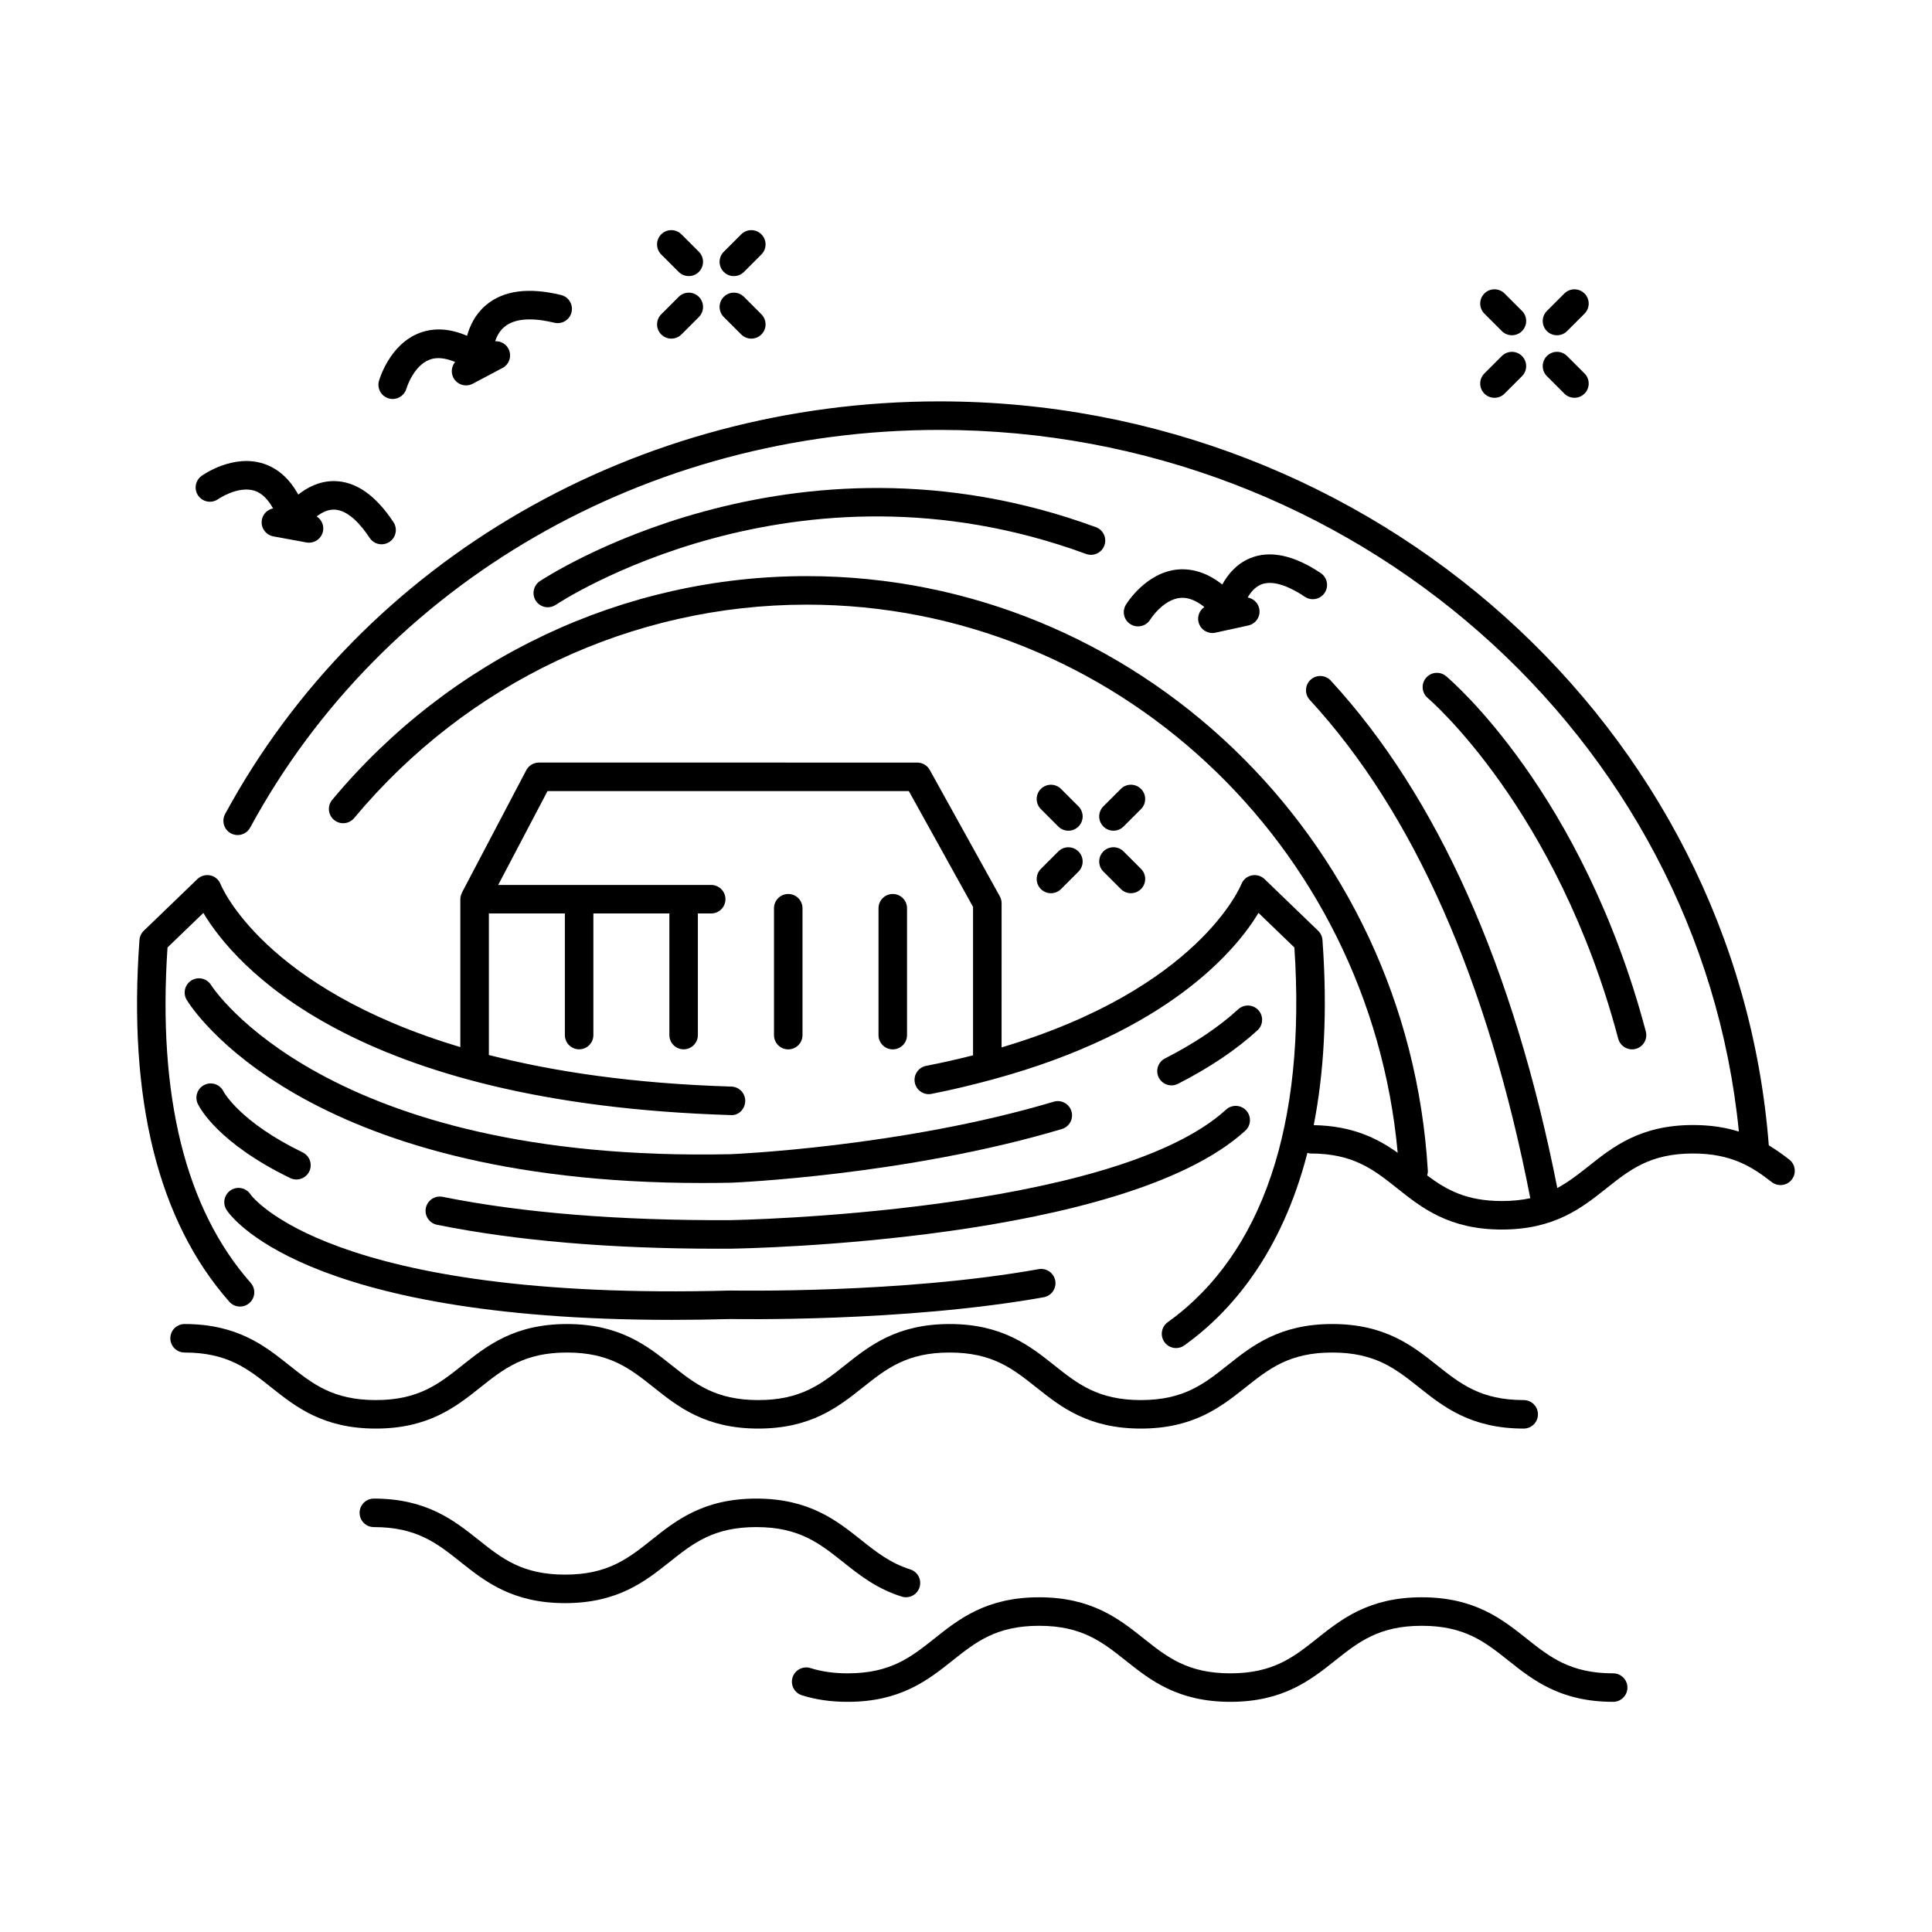
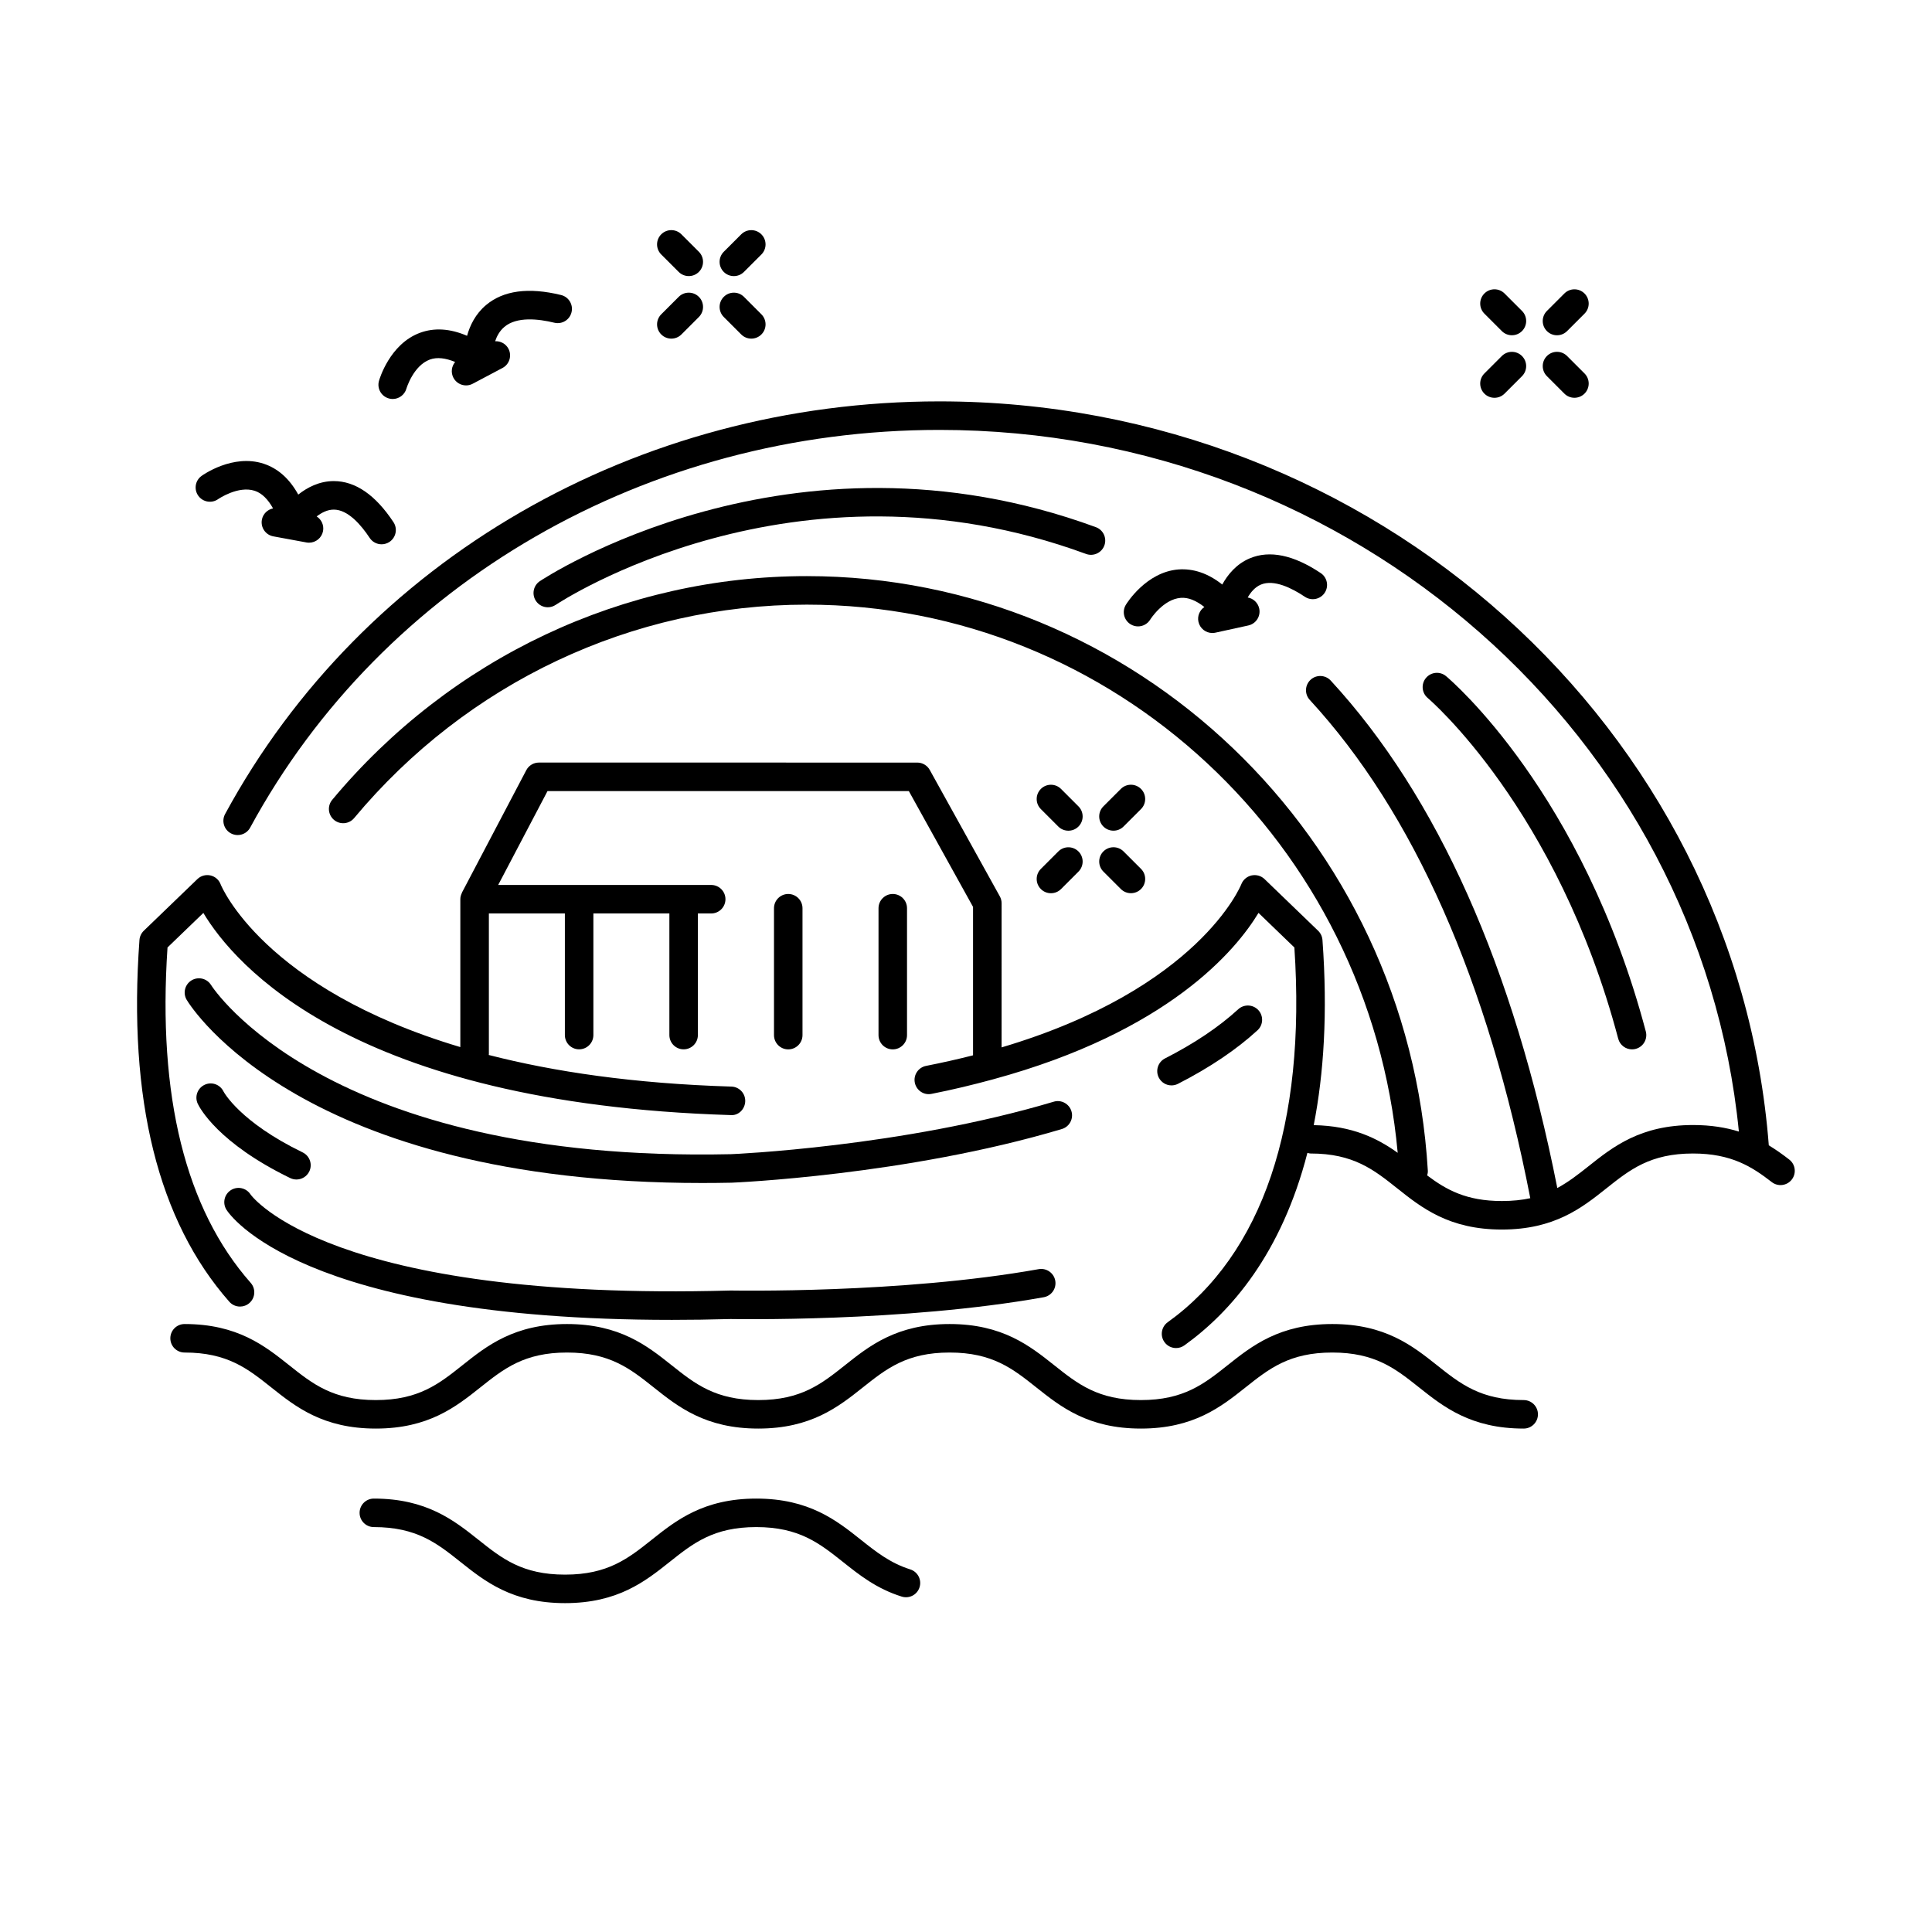
<svg xmlns="http://www.w3.org/2000/svg" fill="#000000" width="800px" height="800px" version="1.1" viewBox="144 144 512 512">
  <g>
    <path d="m454.46 431.64c0.578 0 1.168-0.133 1.719-0.414 8.383-4.281 15.473-9.055 21.07-14.188 1.539-1.41 1.641-3.801 0.23-5.34-1.406-1.535-3.797-1.641-5.34-0.23-5.098 4.676-11.625 9.059-19.402 13.027-1.855 0.949-2.594 3.227-1.645 5.086 0.668 1.305 1.992 2.059 3.367 2.059z" />
    <path d="m199.95 405.07c-1.078-1.781-3.394-2.336-5.18-1.27-1.789 1.078-2.363 3.398-1.285 5.188 1.223 2.027 30.5 48.52 136.59 48.52 2.555 0 5.164-0.027 7.809-0.082 0.457-0.016 46.301-1.922 87.52-14.223 2-0.598 3.137-2.699 2.543-4.699-0.598-2.004-2.723-3.144-4.699-2.543-40.281 12.023-85.203 13.895-85.586 13.91-107.48 2.352-137.41-44.328-137.71-44.801z" />
-     <path d="m261.3 461.17c-2.035-0.395-4.039 0.91-4.449 2.961-0.41 2.043 0.914 4.035 2.961 4.449 20.891 4.211 45.844 6.344 74.25 6.344 1.234 0 2.477-0.004 3.723-0.012 4.234-0.062 104.09-1.898 136.24-31.273 1.539-1.406 1.648-3.797 0.242-5.34-1.406-1.539-3.797-1.645-5.34-0.242-30.047 27.449-130.25 29.277-131.23 29.293-29.363 0.141-55.109-1.887-76.402-6.18z" />
    <path d="m220.91 456.2c0.531 0.258 1.094 0.379 1.648 0.379 1.402 0 2.746-0.781 3.402-2.129 0.91-1.879 0.129-4.137-1.75-5.051-16.598-8.055-20.859-15.922-20.984-16.156-0.902-1.855-3.137-2.648-5.008-1.758-1.887 0.895-2.695 3.144-1.805 5.031 0.492 1.035 5.336 10.383 24.496 19.684z" />
    <path d="m322.01 493.78c5.004 0 10.223-0.074 15.645-0.223 0.441-0.004 45.609 0.895 82.945-5.777 2.055-0.367 3.422-2.328 3.055-4.383-0.363-2.055-2.34-3.418-4.383-3.059-36.586 6.539-81.004 5.656-81.645 5.664-106.33 2.93-126.88-24.953-127.24-25.473-1.125-1.73-3.43-2.242-5.18-1.145-1.766 1.113-2.301 3.445-1.191 5.211 0.785 1.25 19.512 29.184 118 29.184z" />
    <path d="m271.28 511.69c6.242-4.965 11.637-9.254 22.984-9.254 11.352 0 16.746 4.289 22.992 9.254 6.422 5.109 13.703 10.898 27.695 10.898 13.996 0 21.277-5.789 27.703-10.898 6.25-4.965 11.645-9.254 23-9.254 11.352 0 16.746 4.289 22.992 9.254 6.422 5.109 13.703 10.898 27.695 10.898 14 0 21.285-5.789 27.715-10.895 6.25-4.965 11.648-9.258 23.012-9.258 11.363 0 16.762 4.289 23.012 9.258 6.43 5.106 13.715 10.895 27.715 10.895 2.086 0 3.777-1.691 3.777-3.777 0-2.086-1.691-3.777-3.777-3.777-11.363 0-16.762-4.289-23.012-9.258-6.43-5.106-13.715-10.895-27.715-10.895s-21.285 5.789-27.715 10.895c-6.25 4.965-11.648 9.258-23.012 9.258-11.352 0-16.746-4.289-22.992-9.254-6.422-5.109-13.703-10.898-27.695-10.898-13.996 0-21.277 5.789-27.703 10.898-6.25 4.965-11.645 9.254-23 9.254-11.352 0-16.746-4.289-22.992-9.254-6.422-5.109-13.703-10.898-27.695-10.898-13.988 0-21.27 5.789-27.691 10.898-6.242 4.965-11.637 9.254-22.984 9.254-11.352 0-16.742-4.289-22.984-9.254-6.422-5.109-13.699-10.898-27.688-10.898-2.086 0-3.777 1.691-3.777 3.777s1.691 3.777 3.777 3.777c11.348 0 16.742 4.289 22.984 9.254 6.422 5.106 13.703 10.898 27.691 10.898 13.988 0 21.266-5.789 27.688-10.898z" />
-     <path d="m571.51 587.45c-11.363 0-16.762-4.289-23.012-9.258-6.43-5.106-13.715-10.895-27.715-10.895-13.996 0-21.285 5.789-27.711 10.895-6.25 4.965-11.648 9.258-23.012 9.258-11.352 0-16.746-4.289-22.992-9.254-6.422-5.109-13.703-10.898-27.695-10.898-13.996 0-21.277 5.789-27.703 10.898-6.25 4.965-11.645 9.254-23 9.254-3.684 0-6.918-0.457-9.891-1.391-1.992-0.617-4.109 0.48-4.738 2.469-0.629 1.988 0.48 4.113 2.469 4.738 3.719 1.172 7.699 1.738 12.16 1.738 13.996 0 21.277-5.789 27.703-10.898 6.25-4.965 11.645-9.254 23-9.254 11.352 0 16.746 4.289 22.992 9.254 6.422 5.109 13.703 10.898 27.695 10.898 14 0 21.285-5.789 27.715-10.898 6.25-4.965 11.648-9.254 23.008-9.254 11.363 0 16.762 4.289 23.012 9.258 6.43 5.106 13.715 10.895 27.715 10.895 2.086 0 3.777-1.691 3.777-3.777 0-2.082-1.691-3.777-3.777-3.777z" />
    <path d="m382.95 567.11c2.012 0.629 4.117-0.48 4.738-2.469 0.629-1.992-0.48-4.113-2.469-4.738-5.309-1.672-9.094-4.68-13.102-7.867-6.422-5.106-13.703-10.895-27.695-10.895-13.988 0-21.266 5.789-27.691 10.898-6.242 4.965-11.637 9.254-22.984 9.254-11.348 0-16.742-4.289-22.984-9.254-6.422-5.106-13.703-10.898-27.691-10.898-2.086 0-3.777 1.691-3.777 3.777 0 2.086 1.691 3.777 3.777 3.777 11.352 0 16.742 4.289 22.984 9.254 6.422 5.109 13.699 10.898 27.688 10.898s21.266-5.789 27.691-10.898c6.242-4.965 11.637-9.254 22.984-9.254 11.352 0 16.746 4.289 22.992 9.254 4.375 3.477 8.891 7.07 15.539 9.16z" />
    <path d="m612.75 447.52c-8.582-110.71-104.7-197.15-219.79-197.15-80.199 0-152.74 41.898-189.3 109.35-0.996 1.836-0.316 4.129 1.52 5.121 1.836 0.988 4.125 0.316 5.121-1.52 35.246-65.008 105.23-105.39 182.66-105.39 109.68 0 201.49 81.191 211.86 185.95-3.414-1.07-7.383-1.738-12.125-1.738-13.988 0-21.266 5.789-27.691 10.898-2.731 2.172-5.324 4.188-8.301 5.801-11.562-58.512-31.742-103.77-60.043-134.48-1.418-1.531-3.805-1.633-5.34-0.219-1.535 1.414-1.633 3.805-0.219 5.34 27.543 29.891 47.191 74.328 58.441 132.05-2.203 0.484-4.676 0.754-7.523 0.754-9.398 0-14.707-2.957-19.805-6.789 0.113-0.398 0.203-0.812 0.176-1.25-5.219-88.355-77.512-157.57-164.58-157.57-48.508 0-94.348 21.609-125.77 59.285-1.336 1.605-1.121 3.984 0.48 5.324 1.605 1.336 3.984 1.117 5.324-0.48 29.977-35.949 73.699-56.57 119.96-56.57 81.355 0 149.15 63.402 156.6 145.27-5.344-3.816-11.957-7.152-22.254-7.332 2.664-13.59 3.727-29.754 2.316-49.07-0.07-0.926-0.477-1.797-1.145-2.445l-14.211-13.699c-0.914-0.879-2.219-1.227-3.449-0.957-1.238 0.277-2.258 1.168-2.711 2.352-0.117 0.305-11.199 27.676-63.52 43.215l0.004-38.207c0-0.641-0.164-1.273-0.477-1.832l-18.566-33.496c-0.664-1.199-1.93-1.945-3.305-1.945l-100.27-0.004c-1.406 0-2.691 0.777-3.344 2.019l-17.047 32.434c-0.023 0.043-0.012 0.094-0.035 0.137-0.238 0.496-0.398 1.035-0.398 1.621v39.191c-52.23-15.574-63.375-42.762-63.512-43.113-0.441-1.199-1.457-2.09-2.699-2.375-1.25-0.277-2.551 0.078-3.465 0.961l-14.211 13.699c-0.668 0.648-1.078 1.52-1.145 2.445-3.082 42.211 4.934 74.469 23.816 95.871 0.746 0.848 1.789 1.277 2.836 1.277 0.887 0 1.777-0.312 2.496-0.945 1.566-1.383 1.715-3.769 0.336-5.332-17.285-19.586-24.699-49.484-22.051-88.887l9.5-9.152c8.164 13.633 39.418 50.504 139.71 53.57 2.102 0.195 3.828-1.574 3.891-3.66 0.062-2.086-1.574-3.828-3.66-3.891-26.02-0.797-47.141-3.965-64.32-8.379 0.004-0.074 0.043-0.133 0.043-0.207v-37.293h20.141v32.23c0 2.086 1.691 3.777 3.777 3.777 2.086 0 3.777-1.691 3.777-3.777v-32.23h20.141v32.23c0 2.086 1.691 3.777 3.777 3.777 2.086 0 3.777-1.691 3.777-3.777v-32.23h3.531c2.086 0 3.777-1.691 3.777-3.777 0-2.086-1.691-3.777-3.777-3.777h-56.453l13.074-24.879h95.754l17.016 30.695v39.332c-3.938 1.004-8.086 1.941-12.453 2.801-2.047 0.402-3.383 2.387-2.981 4.434 0.402 2.047 2.387 3.406 4.434 2.981 5.742-1.129 11.027-2.422 16.074-3.789 0.062-0.023 0.137-0.027 0.199-0.055 46.613-12.668 64.504-34.367 70.375-44.117l9.508 9.164c3.144 46.965-8.445 81.285-33.562 99.309-1.699 1.219-2.086 3.578-0.867 5.273 0.738 1.031 1.898 1.578 3.074 1.578 0.762 0 1.531-0.23 2.199-0.707 12.336-8.848 25.75-24.332 32.609-51.023 0.281 0.066 0.547 0.172 0.848 0.172 11.352 0 16.742 4.289 22.984 9.254 6.422 5.109 13.699 10.898 27.688 10.898s21.266-5.789 27.691-10.898c6.242-4.965 11.637-9.254 22.984-9.254 10.242 0 15.711 3.586 20.867 7.578 1.645 1.277 4.023 0.98 5.301-0.672 1.277-1.648 0.98-4.023-0.672-5.301-1.648-1.281-3.449-2.574-5.438-3.785z" />
    <path d="m291.29 304.28c0.625-0.422 63.164-41.895 140.53-13.48 1.949 0.719 4.129-0.281 4.848-2.246 0.719-1.957-0.285-4.129-2.246-4.848-81.09-29.77-146.72 13.879-147.38 14.324-1.723 1.172-2.168 3.519-1 5.246 0.73 1.074 1.918 1.656 3.129 1.656 0.727 0 1.465-0.211 2.117-0.652z" />
    <path d="m572.85 419.28c0.449 1.695 1.977 2.812 3.652 2.812 0.32 0 0.648-0.039 0.969-0.125 2.016-0.535 3.219-2.602 2.688-4.621-16.758-63.227-51.465-92.922-52.934-94.156-1.598-1.344-3.981-1.133-5.324 0.469-1.34 1.598-1.133 3.981 0.469 5.324 0.336 0.285 34.336 29.359 50.48 90.297z" />
    <path d="m356.67 418.32v-33.629c0-2.086-1.691-3.777-3.777-3.777-2.086 0-3.777 1.691-3.777 3.777v33.629c0 2.086 1.691 3.777 3.777 3.777 2.082 0 3.777-1.691 3.777-3.777z" />
    <path d="m384.37 418.32v-33.629c0-2.086-1.691-3.777-3.777-3.777s-3.777 1.691-3.777 3.777v33.629c0 2.086 1.691 3.777 3.777 3.777 2.082 0 3.777-1.691 3.777-3.777z" />
    <path d="m201.85 276.25c0.051-0.035 5.273-3.609 9.652-2.184 1.902 0.625 3.508 2.242 4.859 4.664-1.457 0.305-2.676 1.445-2.961 3.008-0.375 2.051 0.98 4.023 3.031 4.402l8.781 1.617c0.23 0.043 0.461 0.062 0.688 0.062 1.785 0 3.375-1.273 3.711-3.094 0.285-1.559-0.434-3.059-1.691-3.863 1.262-0.973 2.82-1.809 4.531-1.809h0.004c3.769 0 7.254 4.078 9.512 7.496 0.727 1.102 1.93 1.695 3.156 1.695 0.715 0 1.438-0.203 2.082-0.625 1.738-1.152 2.219-3.496 1.07-5.238-4.773-7.223-10.094-10.887-15.82-10.887h-0.012c-3.848 0.004-7.055 1.715-9.402 3.578-2.309-4.195-5.383-6.941-9.188-8.188-8.156-2.668-16.117 3.008-16.449 3.246-1.691 1.227-2.062 3.59-0.84 5.277 1.227 1.688 3.594 2.066 5.285 0.84z" />
    <path d="m478.13 298.93c3.492-1.469 8.27 0.945 11.676 3.223 1.727 1.16 4.078 0.695 5.242-1.039 1.16-1.734 0.695-4.082-1.039-5.242-7.203-4.812-13.523-6.129-18.812-3.906-3.547 1.496-5.84 4.312-7.285 6.941-3.75-2.973-7.637-4.285-11.637-3.996-8.555 0.691-13.695 9.008-13.91 9.363-1.078 1.777-0.516 4.086 1.258 5.172 0.613 0.375 1.293 0.555 1.965 0.555 1.27 0 2.508-0.637 3.227-1.793 0.031-0.055 3.402-5.41 8.094-5.769 1.992-0.164 4.09 0.711 6.262 2.422-1.234 0.844-1.91 2.371-1.57 3.918 0.387 1.766 1.949 2.973 3.688 2.973 0.266 0 0.539-0.027 0.809-0.09l8.723-1.91c2.039-0.445 3.332-2.461 2.883-4.496-0.336-1.543-1.582-2.668-3.047-2.918 0.793-1.375 1.906-2.742 3.477-3.406z" />
    <path d="m247.03 249.59c0.344 0.098 0.695 0.148 1.035 0.148 1.641 0 3.152-1.078 3.633-2.734 0.016-0.062 1.828-6.125 6.25-7.731 1.879-0.672 4.133-0.398 6.672 0.656-0.961 1.141-1.195 2.793-0.453 4.195 0.676 1.277 1.988 2.012 3.34 2.012 0.598 0 1.203-0.141 1.766-0.441l7.894-4.18c1.844-0.973 2.547-3.262 1.57-5.106-0.707-1.332-2.106-2.047-3.519-1.98 0.445-1.34 1.191-2.742 2.453-3.805 3.301-2.777 9.012-2.129 13.223-1.102 2.039 0.5 4.074-0.746 4.566-2.773 0.496-2.027-0.746-4.074-2.773-4.566-8.605-2.106-15.293-1.203-19.883 2.66-2.832 2.383-4.285 5.457-5.027 8.148-4.481-1.93-8.656-2.199-12.461-0.801-8.055 2.961-10.773 12.355-10.887 12.754-0.562 2 0.602 4.074 2.602 4.644z" />
    <path d="m338.48 217.17c0.965 0 1.934-0.367 2.672-1.105l4.621-4.621c1.477-1.477 1.477-3.867 0-5.344-1.477-1.477-3.867-1.477-5.344 0l-4.621 4.621c-1.477 1.477-1.477 3.867 0 5.344 0.738 0.738 1.703 1.105 2.672 1.105z" />
    <path d="m321.91 233.74c0.965 0 1.934-0.367 2.672-1.105l4.625-4.625c1.477-1.477 1.477-3.867 0-5.344-1.477-1.477-3.867-1.477-5.344 0l-4.625 4.625c-1.477 1.477-1.477 3.867 0 5.344 0.738 0.734 1.703 1.105 2.672 1.105z" />
    <path d="m323.86 216.06c0.738 0.738 1.703 1.105 2.672 1.105 0.965 0 1.934-0.367 2.672-1.105 1.477-1.477 1.477-3.871 0-5.344l-4.625-4.621c-1.477-1.477-3.867-1.477-5.344 0-1.477 1.477-1.477 3.871 0 5.344z" />
    <path d="m340.43 232.63c0.738 0.738 1.703 1.109 2.672 1.109 0.965 0 1.934-0.367 2.672-1.105 1.477-1.473 1.477-3.867 0-5.344l-4.621-4.625c-1.477-1.477-3.867-1.477-5.344 0-1.477 1.473-1.477 3.867 0 5.344z" />
    <path d="m556.62 232.85c0.965 0 1.934-0.367 2.672-1.105l4.621-4.621c1.477-1.477 1.477-3.867 0-5.344-1.477-1.477-3.867-1.477-5.344 0l-4.621 4.621c-1.477 1.477-1.477 3.867 0 5.344 0.738 0.734 1.703 1.105 2.672 1.105z" />
    <path d="m540.05 249.42c0.965 0 1.934-0.367 2.672-1.105l4.621-4.621c1.477-1.477 1.477-3.867 0-5.344-1.477-1.477-3.867-1.477-5.344 0l-4.621 4.621c-1.477 1.477-1.477 3.867 0 5.344 0.738 0.738 1.703 1.105 2.672 1.105z" />
    <path d="m542 231.74c0.738 0.738 1.703 1.105 2.672 1.105 0.965 0 1.934-0.367 2.672-1.105 1.477-1.477 1.477-3.867 0-5.344l-4.621-4.621c-1.477-1.477-3.867-1.477-5.344 0-1.477 1.477-1.477 3.867 0 5.344z" />
    <path d="m558.57 248.31c0.738 0.738 1.703 1.105 2.672 1.105 0.965 0 1.934-0.367 2.672-1.105 1.477-1.477 1.477-3.867 0-5.344l-4.621-4.621c-1.477-1.477-3.867-1.477-5.344 0-1.477 1.477-1.477 3.867 0 5.344z" />
    <path d="m439.08 364.14c0.965 0 1.934-0.367 2.672-1.105l4.625-4.621c1.477-1.473 1.477-3.867 0-5.344-1.477-1.477-3.867-1.477-5.344 0l-4.625 4.621c-1.477 1.473-1.477 3.867 0 5.344 0.738 0.738 1.707 1.105 2.672 1.105z" />
    <path d="m419.84 379.61c0.738 0.738 1.703 1.105 2.672 1.105 0.965 0 1.934-0.367 2.672-1.105l4.621-4.621c1.477-1.477 1.477-3.867 0-5.344-1.477-1.477-3.867-1.477-5.344 0l-4.621 4.621c-1.477 1.477-1.477 3.867 0 5.344z" />
    <path d="m424.46 363.04c0.738 0.738 1.703 1.105 2.672 1.105 0.965 0 1.934-0.367 2.672-1.105 1.477-1.477 1.477-3.867 0-5.344l-4.621-4.621c-1.477-1.477-3.867-1.477-5.344 0-1.477 1.477-1.477 3.867 0 5.344z" />
    <path d="m436.41 374.98 4.625 4.621c0.738 0.738 1.703 1.105 2.672 1.105 0.965 0 1.934-0.367 2.672-1.105 1.477-1.477 1.477-3.871 0-5.344l-4.625-4.621c-1.477-1.477-3.867-1.477-5.344 0-1.477 1.477-1.477 3.871 0 5.344z" />
  </g>
</svg>